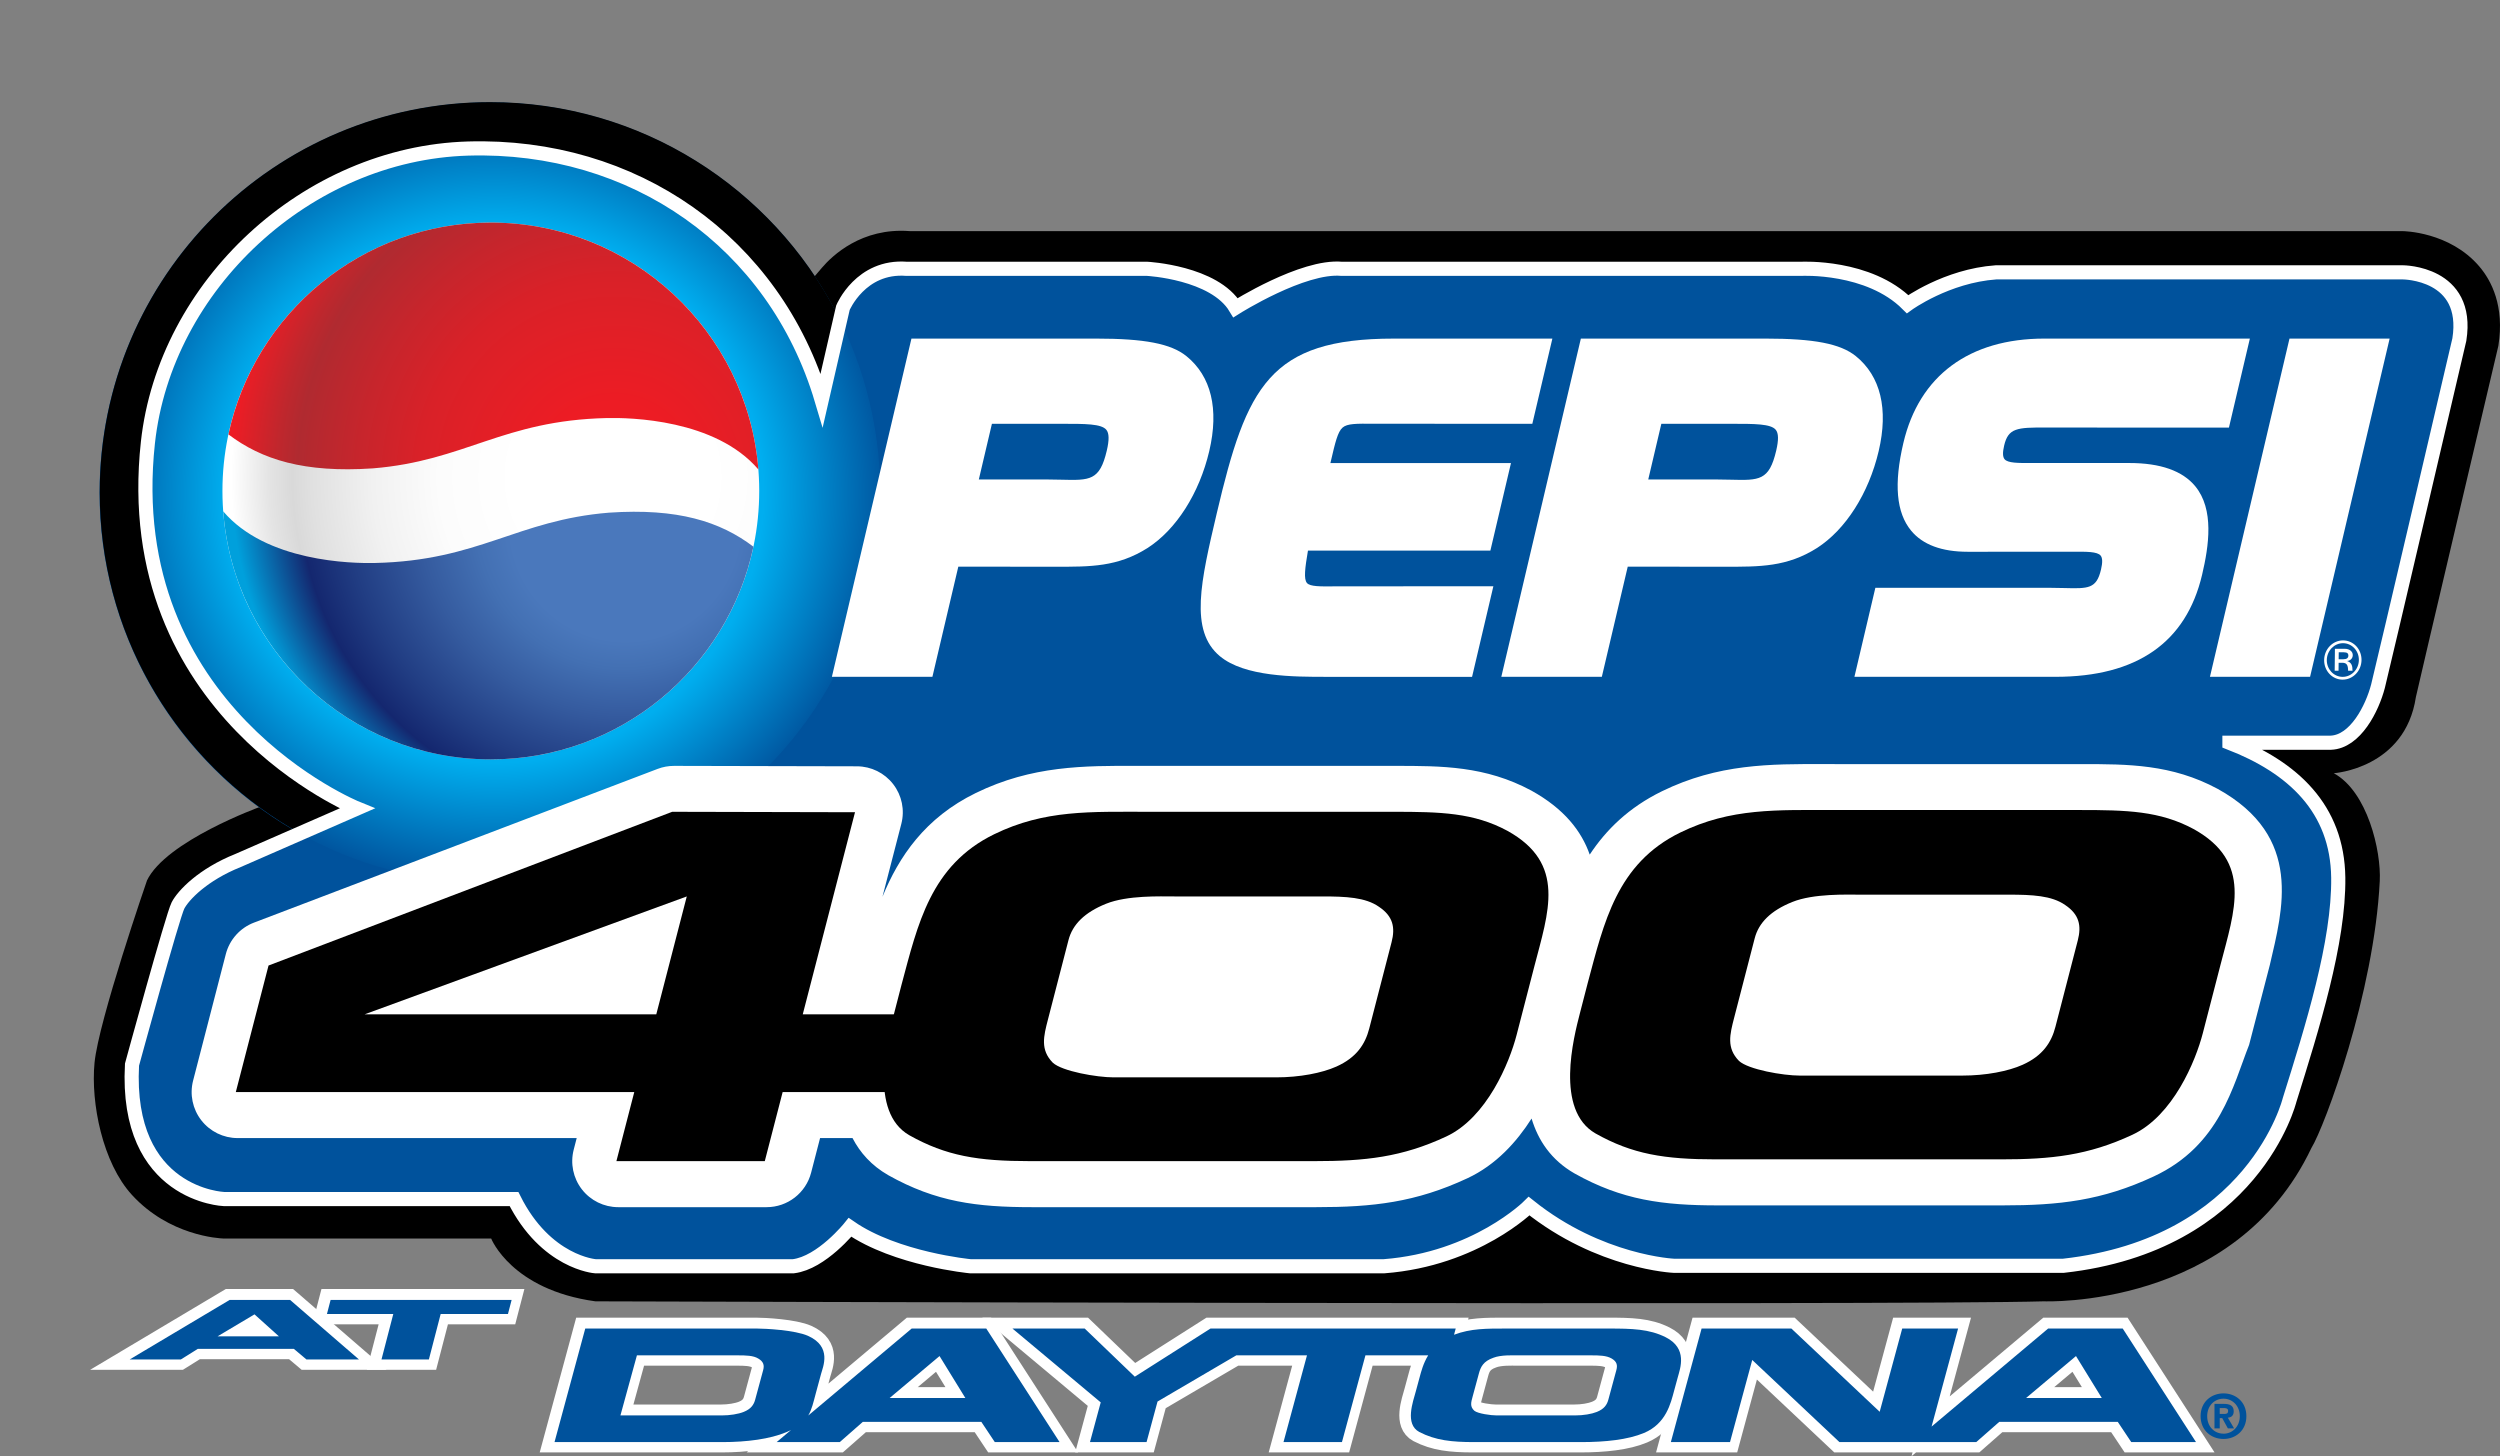
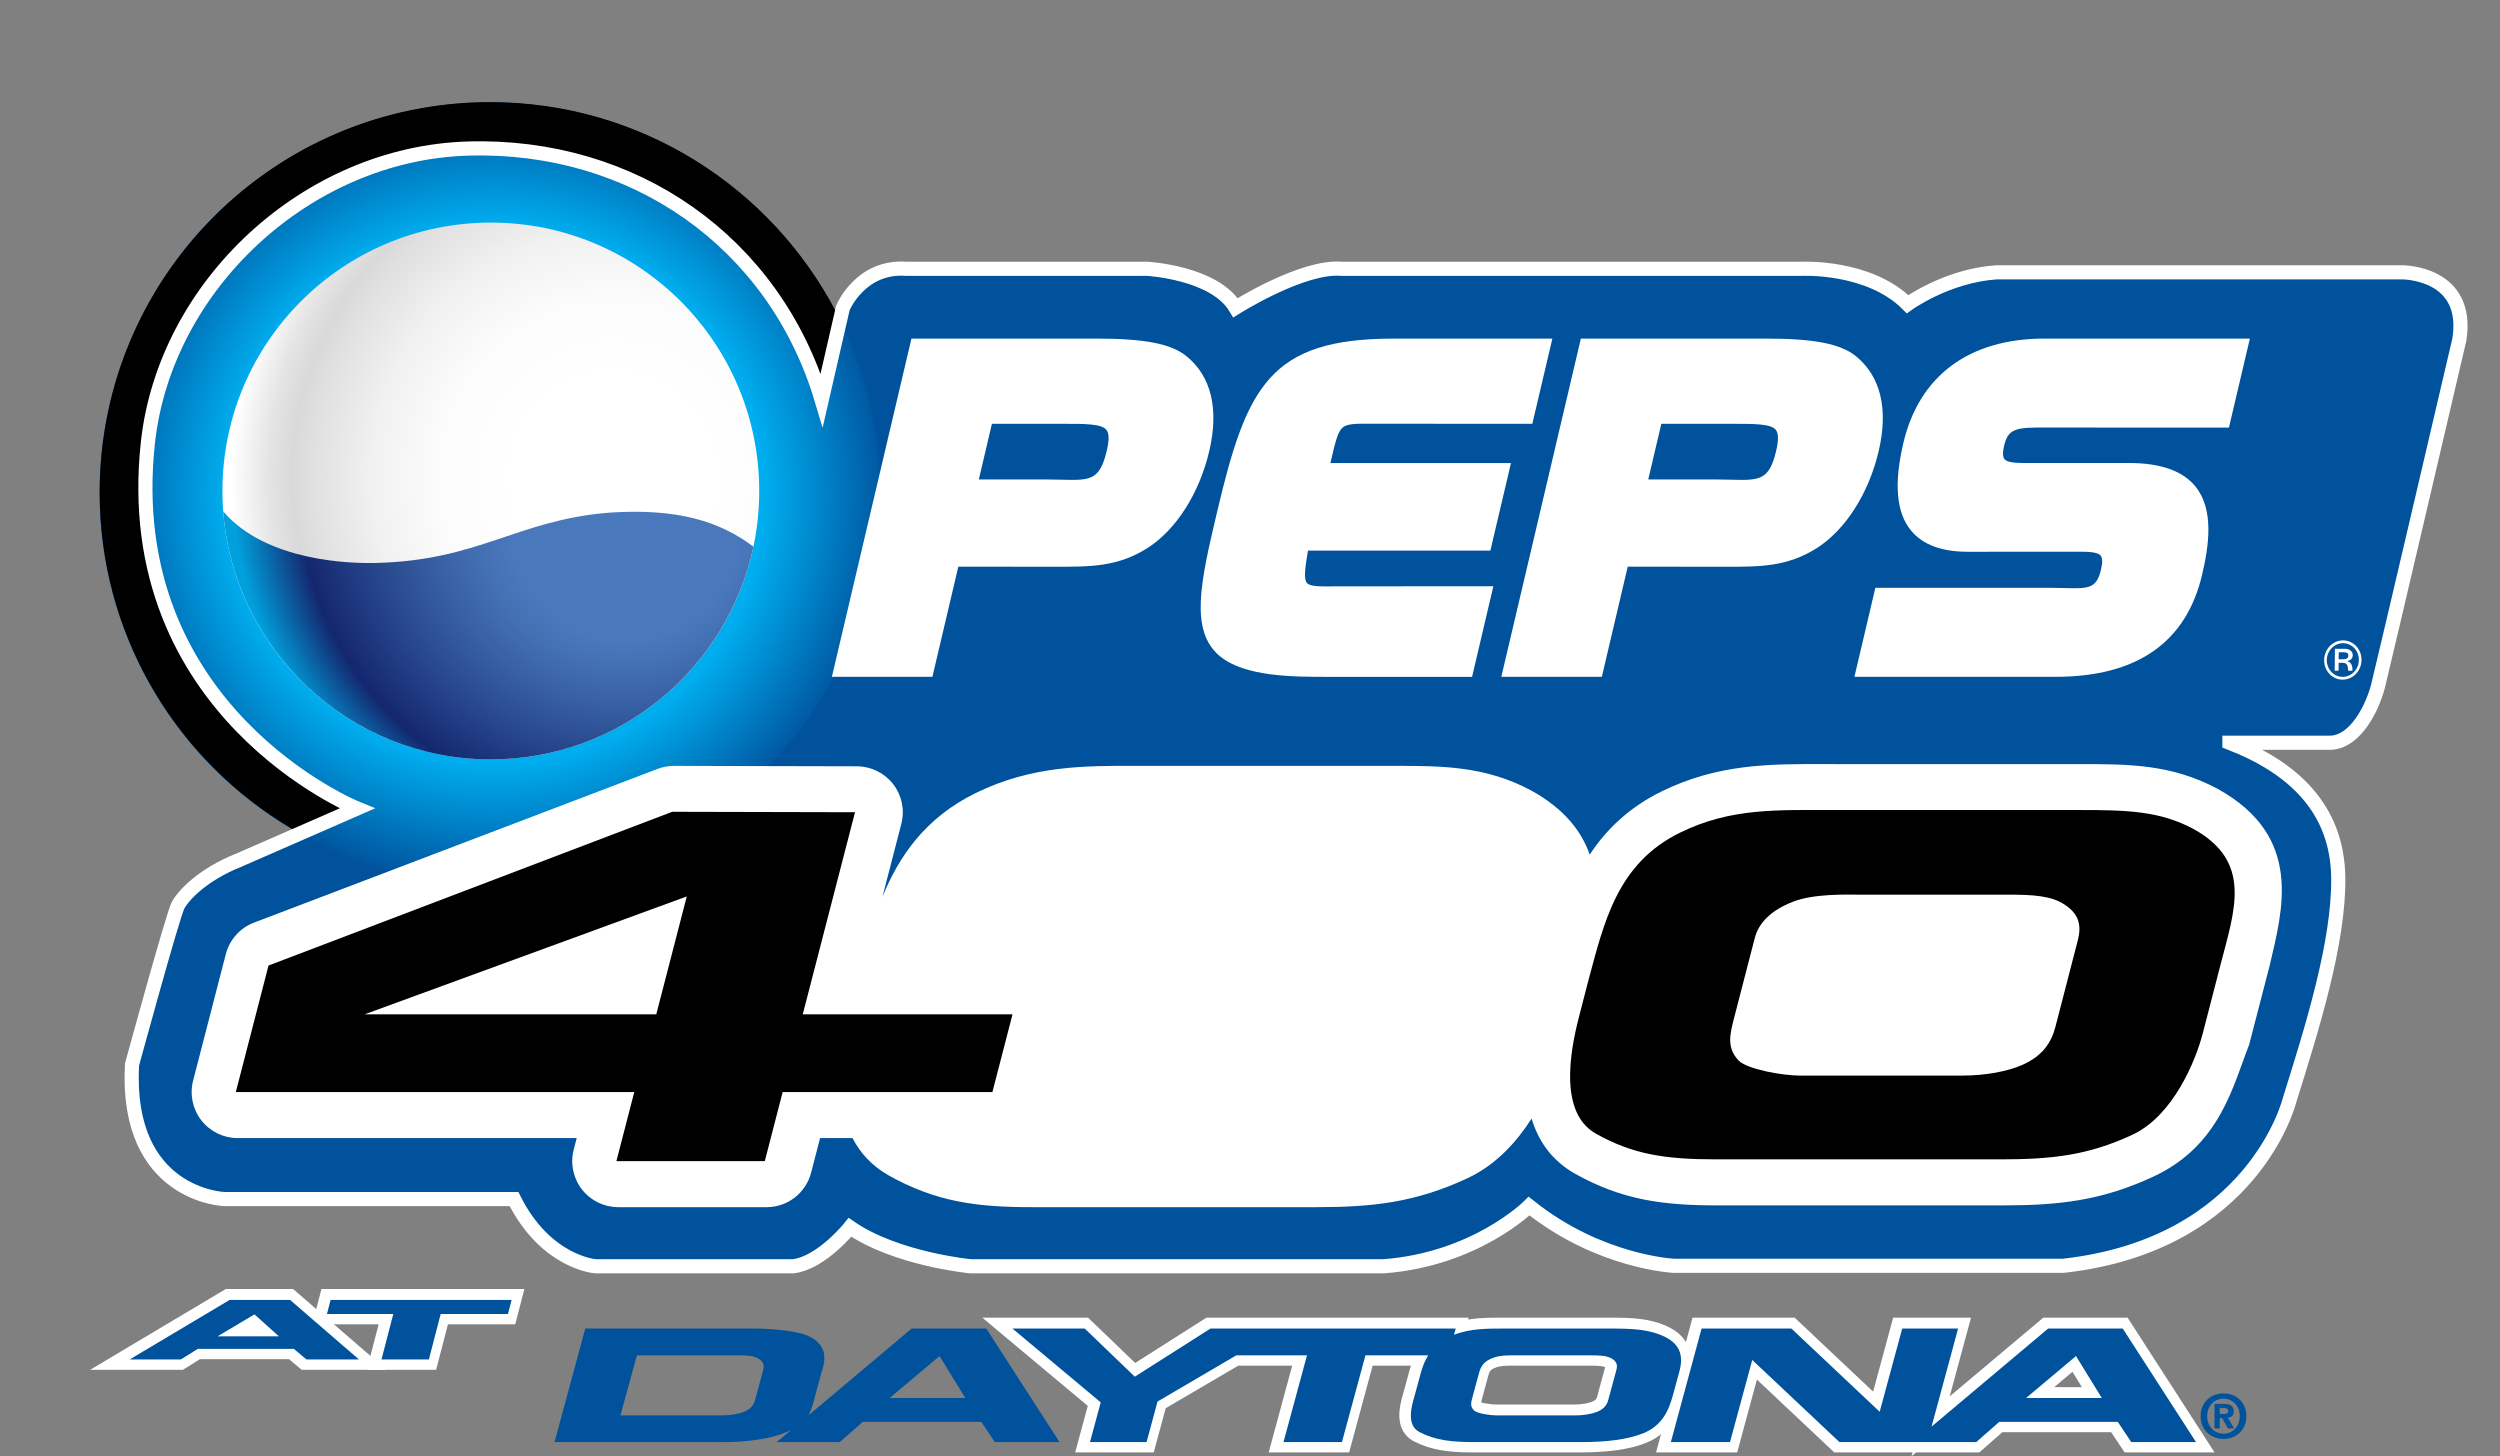
<svg xmlns="http://www.w3.org/2000/svg" xmlns:xlink="http://www.w3.org/1999/xlink" version="1.0" id="Layer_1" x="0px" y="0px" width="414.546px" height="241.466px" viewBox="0 0 414.546 241.466" enable-background="new 0 0 414.546 241.466" xml:space="preserve">
  <rect x="0" y="0" width="414.546" height="241.466" fill="#808080" stroke="none" />
  <g>
-     <path d="M394.609,146.104c-0.933,18.54-9.09,40.614-11.349,44.28c-12.665,26.717-44.369,25.4-44.369,25.4   c-22.579,0.699-240.171,0-240.171,0c-13.929-1.926-17.271-10.408-17.271-10.408H37.138c-0.861-0.028-9.081-0.477-15.269-7.247   c-4.872-5.329-6.829-15.249-6.197-21.875c0.665-6.968,8.659-30.134,8.74-30.367l-0.062,0.157   c3.111-6.587,18.799-12.261,18.799-12.261l-2.269-1.877c-12.707-10.517-27.034-29.608-23.13-60.842   c2.465-20.629,23.126-51.952,59.647-53.698c8.453-0.41,37.475,0.319,56.087,26.926l1.306,1.868l1.476-1.736   c1.733-2.039,6.621-6.713,14.568-6.102l0.067,0.005h0.068h247.452c0.077,0,7.749,0.067,12.681,5.838   c2.023,2.368,4.217,6.573,3.177,13.162c-0.148,0.684-13.586,57.637-13.68,58.26c-1.787,11.848-13.614,12.629-13.614,12.629   C392.556,131.246,394.863,141.058,394.609,146.104z" />
    <path fill="#00529C" d="M369.683,123.157c10.556,4.081,17.896,10.932,18.043,22.361c0.139,10.703-4.326,24.944-8.072,36.883   c0,0-5.865,23.974-37.537,27.493h-64.515c0,0-12.315-0.514-24.046-9.898c0,0-8.798,8.798-24.046,9.971h-68.621   c0,0-12.316-1.173-19.941-6.451c0,0-4.692,5.865-9.384,6.451H98.72c0,0-8.211-0.586-13.489-11.143H37.138   c0,0-16.422-0.587-15.25-22.287c0,0,6.745-24.699,7.625-26.394c0.88-1.693,4.106-5.114,9.97-7.46l19.729-8.624   c0,0-39.557-15.998-34.685-60.682c2.835-26.001,26.306-47.95,53.079-48.745c27.37-0.814,50.83,15.413,58.65,41.707l3.519-15.314   c0,0,2.932-7.038,10.557-6.452h39.882c0,0,11.144,0.586,14.663,6.452c0,0,11.143-7.038,17.595-6.452h76.246   c0,0,11.143-0.586,17.595,5.865c0,0,6.45-4.692,14.662-5.279h67.447c0,0,11.144,0,9.384,11.144c0,0-12.842,54.993-13.49,57.477   c-0.952,3.659-3.738,9.23-7.843,9.376H369.683z" />
    <g>
      <path fill="#00529C" d="M191.263,63.524c-2.568-2.058-6.907-2.897-14.978-2.897h-30.603l-13.192,56.085h16.668l4.296-18.263    l16.129,0.004c5.761,0.02,10.311,0.036,15.254-3.104c4.758-3.057,8.582-9.064,10.23-16.068    C196.707,72.307,195.393,66.859,191.263,63.524z M178.072,79.216c-1.169,4.973-2.777,4.932-7.548,4.811    c-0.753-0.019-1.607-0.04-2.523-0.04h-11.144l2.171-9.229l11.49-0.001c4.011-0.003,6.661-0.004,7.482,0.993    C178.471,76.321,178.494,77.422,178.072,79.216z" />
      <path fill="#00529C" d="M302.265,63.524c-2.568-2.058-6.908-2.897-14.979-2.897h-30.602l-13.192,56.085h16.667l4.297-18.263    l16.128,0.004c5.762,0.02,10.311,0.036,15.254-3.104c4.758-3.057,8.584-9.064,10.23-16.068    C307.708,72.307,306.394,66.859,302.265,63.524z M289.073,79.216c-1.169,4.973-2.775,4.932-7.548,4.811    c-0.753-0.019-1.606-0.04-2.521-0.04h-11.145l2.169-9.229l11.49-0.001c4.012-0.003,6.662-0.004,7.483,0.993    C289.472,76.321,289.495,77.422,289.073,79.216z" />
      <path fill="#00529C" d="M216.196,101.708c-2.739,0.033-4.392,0.053-4.924-0.548c-0.565-0.638-0.335-2.463,0.161-5.376h30.249    l3.415-14.521h-29.94l0.066-0.282c0.736-3.162,1.143-4.904,1.957-5.604c0.78-0.672,2.262-0.659,5.217-0.632l26.24,0.012    l3.325-14.13h-26.296c-20.597,0-24.404,7.923-29.336,28.892c-2.665,11.329-4.589,19.514,0.485,23.757    c4.112,3.439,12.294,3.438,17.709,3.436h24.122l3.535-15.023L216.196,101.708z" />
      <path fill="#00529C" d="M333.547,60.627c-12.455,0-20.76,6.145-23.384,17.303c-1.599,6.796-1.181,11.552,1.278,14.542    c1.915,2.327,5.075,3.507,9.392,3.507l17.299-0.006c2.428-0.019,4.183-0.032,4.736,0.635c0.32,0.386,0.342,1.145,0.066,2.319    c-0.755,3.206-2.104,3.17-6.107,3.066c-0.733-0.019-1.562-0.041-2.465-0.041h-28.845l-3.473,14.761h33.346    c13.486,0,21.666-5.693,24.306-16.921c1.133-4.815,2.027-10.835-1.138-14.681c-2.1-2.554-5.772-3.848-10.911-3.848l-16.262,0.001    c-2.185,0.007-3.909,0.013-4.445-0.634c-0.313-0.382-0.338-1.122-0.068-2.262c0.683-2.902,2.114-3.021,6.975-2.986l30.298,0.007    l3.472-14.761H333.547z" />
      <polygon fill="#00529C" points="374.189,60.627 360.997,116.712 377.602,116.712 390.794,60.627   " />
    </g>
    <g>
-       <path fill="#FFFFFF" stroke="#FFFFFF" stroke-width="3.518" d="M151.017,220.249l-17.154,14.427    c0.603-1.008,0.851-2.185,1.253-3.673l0.875-3.235c0.322-1.188,1.843-4.516-2.169-6.309c-2.146-0.954-7.079-1.21-8.474-1.21H96.89    l-5.098,18.831h27.838c4.072,0,7.894-0.512,10.562-1.629c0.295-0.124,0.562-0.249,0.816-0.375l-2.382,2.004h10.469l3.815-3.352    h19.658l2.233,3.352h10.74l-12.156-18.831H151.017z M126.392,227.138l-1.329,4.912c-0.228,0.838-0.688,1.536-1.905,2.024    c-0.87,0.35-2.251,0.582-3.647,0.582h-16.789l2.735-9.962h16.673c1.434,0,2.63,0.023,3.46,0.535    C126.459,225.742,126.606,226.347,126.392,227.138z M147.355,231.771l8.281-6.96l4.281,6.96H147.355z" />
      <path fill="#FFFFFF" stroke="#FFFFFF" stroke-width="3.518" d="M278.045,228.349c0.409-1.514,1.686-4.795-1.998-6.657    c-2.729-1.374-5.58-1.443-9.496-1.443h-16.867c-3.328,0-5.939-0.025-8.734,1.028l0.277-1.028h-28.796H204.2h-3.633l-12.552,7.983    l-8.307-7.983h-11.981l14.638,12.243l-1.783,6.588h9.383l1.821-6.727l13.063-7.658h11.719l-3.895,14.385h9.693l3.894-14.385    h10.402c-0.822,1.344-1.169,2.724-1.421,3.654l-0.617,2.281c-0.479,1.769-1.87,5.469,0.57,6.773    c2.685,1.396,5.4,1.676,9.083,1.676h17.797c3.955,0,7.707-0.396,10.373-1.514c3.674-1.536,4.433-4.91,5.006-7.029L278.045,228.349    z M267.866,227.138l-1.331,4.912c-0.226,0.838-0.687,1.536-1.904,2.024c-0.869,0.35-2.212,0.582-3.647,0.582h-12.95    c-0.969,0-3.136-0.302-3.707-0.769c-0.78-0.697-0.547-1.419-0.295-2.351l1.04-3.841c0.296-1.094,0.742-2.025,2.412-2.606    c1.256-0.489,3.247-0.396,4.062-0.396h12.098c1.434,0,2.591,0.023,3.461,0.535C267.971,225.742,268.079,226.347,267.866,227.138z" />
      <path fill="#FFFFFF" stroke="#FFFFFF" stroke-width="3.518" d="M351.83,220.249H339.46l-19.329,16.257l4.4-16.257h-9.266    l-3.737,13.804l-14.642-13.804H282l-5.098,18.831h9.81l3.686-13.617l14.459,13.617h12.216h2.362h8.105l3.815-3.352h19.658    l2.233,3.352h10.739L351.83,220.249z M335.8,231.771l8.281-6.96l4.28,6.96H335.8z" />
      <path fill="#FFFFFF" stroke="#FFFFFF" stroke-width="3.518" d="M37.921,215.503l-16.581,9.876h8.486l2.813-1.759h15.935    l2.089,1.759h8.707l-11.424-9.876H37.921z M35.913,221.546l6.133-3.65l4.05,3.65H35.913z" />
      <polygon fill="#FFFFFF" stroke="#FFFFFF" stroke-width="3.518" points="54.059,217.835 65.059,217.835 63.101,225.379     70.958,225.379 72.917,217.835 84.074,217.835 84.679,215.503 54.664,215.503   " />
    </g>
    <g>
      <defs>
        <circle id="SVGID_1_" cx="81.228" cy="81.689" r="64.724" />
      </defs>
      <clipPath id="SVGID_2_">
        <use xlink:href="#SVGID_1_" overflow="visible" />
      </clipPath>
      <g clip-path="url(#SVGID_2_)">
        <radialGradient id="SVGID_3_" cx="258.963" cy="-129.56" r="142.158" gradientTransform="matrix(0.57 0 0 0.57 -65.565 155.779)" gradientUnits="userSpaceOnUse">
          <stop offset="0" style="stop-color:#00AEEF" />
          <stop offset="0.55" style="stop-color:#00AEEF" />
          <stop offset="0.81" style="stop-color:#00529C" />
          <stop offset="1" style="stop-color:#00529C" />
        </radialGradient>
        <circle fill="url(#SVGID_3_)" stroke="#00529C" stroke-width="0.824" cx="81.398" cy="81.398" r="80.986" />
      </g>
      <radialGradient id="SVGID_4_" cx="440.571" cy="157.691" r="315.015" gradientTransform="matrix(0.201 0 0 0.204 13.097 46.951)" gradientUnits="userSpaceOnUse">
        <stop offset="0.25" style="stop-color:#FFFFFF" />
        <stop offset="0.455" style="stop-color:#FCFCFC" />
        <stop offset="0.629" style="stop-color:#F1F1F1" />
        <stop offset="0.79" style="stop-color:#E0E0E0" />
        <stop offset="0.84" style="stop-color:#D9D9D9" />
        <stop offset="0.901" style="stop-color:#E4E4E4" />
        <stop offset="1" style="stop-color:#FFFFFF" />
      </radialGradient>
      <circle clip-path="url(#SVGID_2_)" fill="url(#SVGID_4_)" cx="81.389" cy="81.413" r="44.505" />
      <radialGradient id="SVGID_5_" cx="440.571" cy="157.691" r="315.014" fx="455.136" fy="212.719" gradientTransform="matrix(0.201 0 0 0.204 13.097 46.951)" gradientUnits="userSpaceOnUse">
        <stop offset="0.3" style="stop-color:#4A78BC" />
        <stop offset="0.388" style="stop-color:#4370B3" />
        <stop offset="0.532" style="stop-color:#355B9F" />
        <stop offset="0.713" style="stop-color:#213D83" />
        <stop offset="0.83" style="stop-color:#14276F" />
        <stop offset="1" style="stop-color:#00A0DC" />
      </radialGradient>
      <path clip-path="url(#SVGID_2_)" fill="url(#SVGID_5_)" d="M100.98,85.009c-15.29,1.241-21.538,7.956-38.807,8.344    c-3.855,0.086-18.05-0.192-25.161-8.567c1.724,23.003,20.934,41.132,44.377,41.132c21.412,0,39.29-15.121,43.542-35.266    C119.425,86.475,112.368,84.235,100.98,85.009z" />
      <radialGradient id="SVGID_6_" cx="440.571" cy="157.691" r="315.014" gradientTransform="matrix(0.201 0 0 0.204 13.297 46.951)" gradientUnits="userSpaceOnUse">
        <stop offset="0.19" style="stop-color:#ED1C24" />
        <stop offset="0.42" style="stop-color:#DF2027" />
        <stop offset="0.512" style="stop-color:#D92128" />
        <stop offset="0.668" style="stop-color:#C7252C" />
        <stop offset="0.83" style="stop-color:#B02A30" />
        <stop offset="0.881" style="stop-color:#BF272D" />
        <stop offset="0.989" style="stop-color:#E71E26" />
        <stop offset="1" style="stop-color:#ED1C24" />
      </radialGradient>
-       <path clip-path="url(#SVGID_2_)" fill="url(#SVGID_6_)" d="M125.752,77.846c-1.818-22.91-20.985-40.937-44.363-40.937    c-21.359,0-39.202,15.05-43.51,35.123c5.505,4.169,12.56,6.406,23.94,5.633c15.289-1.242,21.538-7.956,38.807-8.345    C104.475,69.234,118.629,69.511,125.752,77.846z" />
    </g>
    <path fill="#FFFFFF" d="M367.726,130.807c-7.621-4.104-14.899-4.104-22.604-4.104h-40.406l-2.184-0.004   c-9.055-0.025-17.606-0.05-26.936,4.498c-5.524,2.696-9.282,6.404-11.992,10.513c-1.363-3.904-4.24-7.607-9.667-10.61   c-7.621-4.104-14.897-4.104-22.603-4.104h-40.406l-2.184-0.004c-9.054-0.025-17.606-0.05-26.936,4.499   c-8.417,4.109-12.759,10.554-15.481,17.213l3.13-12.103c0.59-2.28,0.093-4.706-1.348-6.569c-1.439-1.864-3.661-2.958-6.016-2.964   l-30.313-0.071c-0.933-0.002-1.858,0.167-2.731,0.499l-66.936,25.491c-2.31,0.879-4.049,2.824-4.668,5.216l-5.425,20.979   c-0.59,2.283-0.091,4.712,1.354,6.576c1.444,1.865,3.669,2.957,6.028,2.957h56.225l-0.497,1.924   c-0.591,2.283-0.091,4.711,1.353,6.576c1.444,1.865,3.67,2.957,6.029,2.957h24.604c3.476,0,6.511-2.352,7.381-5.717l1.485-5.74   h5.38c1.246,2.405,3.13,4.549,5.922,6.15c7.9,4.443,14.697,5.307,23.787,5.307h47.193c9.372,0,16.479-0.785,25.069-4.799   c4.727-2.205,8.172-6.03,10.631-9.896c1.078,3.583,3.217,6.863,7.106,9.094c7.9,4.443,14.697,5.307,23.786,5.307h47.194   c9.373,0,16.479-0.785,25.07-4.798c11.017-5.14,13.147-15.058,15.822-21.825l3.435-13.242   C378.48,150.894,382.047,138.731,367.726,130.807z" />
    <g>
      <path d="M129.778,181.081l-2.962,11.456h-24.604l2.962-11.456H39.103l5.425-20.979l66.936-25.491l30.313,0.072l-8.665,33.511    h34.782l-3.333,12.888H129.778z M113.88,148.645l-53.416,19.548h48.36L113.88,148.645z" />
-       <path d="M239.807,188.457c-7.358,3.436-13.463,4.08-21.842,4.08h-47.194c-8.59,0-13.883-0.859-19.993-4.295    c-6.742-3.867-3.632-15.896-2.576-19.979l1.296-5.012c2.679-9.953,4.792-19.762,15.352-24.917    c8.374-4.082,15.917-3.724,25.78-3.724h40.407c7.848,0,13.325,0.143,18.911,3.15c9.834,5.442,6.807,13.461,4.454,22.555    l-2.925,11.312C250.291,176.211,246.561,185.305,239.807,188.457z M230.748,156.234c0.628-2.434,0.261-4.295-2.09-5.871    c-2.242-1.576-5.494-1.718-9.417-1.718h-24.499c-2.333,0-7.792-0.215-11.344,1.217c-3.552,1.433-5.555,3.437-6.221,6.015    l-3.407,13.175c-0.723,2.793-1.296,5.013,0.8,7.16c1.539,1.433,7.324,2.435,10.082,2.435h26.938c3.923,0,7.609-0.716,10.008-1.789    c3.357-1.504,4.78-3.725,5.447-6.302L230.748,156.234z" />
      <path d="M353.594,188.162c-7.358,3.438-13.463,4.082-21.843,4.082h-47.193c-8.59,0-13.883-0.859-19.993-4.297    c-6.741-3.866-3.632-15.896-2.577-19.977l1.297-5.013c2.68-9.953,4.792-19.762,15.353-24.917    c8.372-4.082,15.915-3.723,25.779-3.723h40.405c7.849,0,13.327,0.143,18.911,3.151c9.835,5.441,6.807,13.46,4.456,22.554    l-2.926,11.313C364.078,175.917,360.348,185.011,353.594,188.162z M344.534,155.941c0.63-2.435,0.262-4.297-2.088-5.872    c-2.244-1.575-5.494-1.718-9.418-1.718h-24.5c-2.333,0-7.791-0.214-11.343,1.218c-3.554,1.432-5.556,3.437-6.222,6.014    l-3.408,13.175c-0.721,2.793-1.295,5.012,0.801,7.16c1.538,1.433,7.323,2.435,10.082,2.435h26.938    c3.924,0,7.608-0.716,10.007-1.79c3.358-1.504,4.782-3.723,5.447-6.301L344.534,155.941z" />
    </g>
    <g>
      <path fill="#FFFFFF" d="M196.715,59.041c-2.568-2.058-6.907-2.897-14.978-2.897h-30.603l-13.192,56.086h16.668l4.296-18.263    l16.128,0.004c5.761,0.02,10.311,0.035,15.254-3.104c4.758-3.057,8.583-9.063,10.23-16.068    C202.159,67.824,200.844,62.376,196.715,59.041z M183.523,74.733c-1.169,4.973-2.777,4.932-7.548,4.811    c-0.753-0.019-1.607-0.041-2.523-0.041h-11.145l2.171-9.229h11.49c4.012-0.003,6.661-0.004,7.482,0.992    C183.922,71.839,183.945,72.94,183.523,74.733z" />
      <path fill="#FFFFFF" d="M307.716,59.041c-2.569-2.058-6.908-2.897-14.979-2.897h-30.602l-13.191,56.086h16.668l4.296-18.263    l16.128,0.004c5.762,0.02,10.311,0.035,15.255-3.104c4.758-3.057,8.582-9.063,10.229-16.068    C313.16,67.824,311.845,62.376,307.716,59.041z M294.525,74.733c-1.169,4.973-2.776,4.932-7.548,4.811    c-0.754-0.019-1.607-0.041-2.523-0.041H273.31l2.17-9.229h11.49c4.011-0.003,6.661-0.004,7.482,0.992    C294.923,71.839,294.947,72.94,294.525,74.733z" />
      <path fill="#FFFFFF" d="M221.646,97.226c-2.737,0.033-4.392,0.053-4.923-0.548c-0.564-0.638-0.335-2.462,0.16-5.376h30.249    l3.416-14.521h-29.941l0.066-0.282c0.737-3.162,1.143-4.903,1.957-5.603c0.779-0.672,2.263-0.659,5.217-0.633l26.24,0.012    l3.325-14.13h-26.297c-20.596,0-24.403,7.923-29.334,28.893c-2.666,11.329-4.59,19.514,0.484,23.758    c4.112,3.439,12.295,3.438,17.709,3.436h24.123l3.533-15.023L221.646,97.226z" />
      <path fill="#FFFFFF" d="M339,56.144c-12.455,0-20.761,6.145-23.385,17.303c-1.599,6.796-1.18,11.553,1.279,14.541    c1.915,2.328,5.075,3.507,9.392,3.507l17.299-0.006c2.427-0.019,4.182-0.032,4.735,0.635c0.321,0.387,0.343,1.146,0.065,2.32    c-0.754,3.205-2.103,3.17-6.105,3.065c-0.733-0.019-1.563-0.041-2.465-0.041h-28.846l-3.472,14.761h33.346    c13.486,0,21.664-5.693,24.305-16.922c1.134-4.815,2.027-10.836-1.137-14.681c-2.102-2.553-5.772-3.849-10.911-3.849    l-16.264,0.001c-2.183,0.007-3.907,0.014-4.443-0.634c-0.315-0.382-0.338-1.122-0.069-2.262c0.682-2.903,2.113-3.021,6.976-2.986    l30.298,0.007l3.471-14.761H339z" />
-       <polygon fill="#FFFFFF" points="379.64,56.144 366.449,112.23 383.053,112.23 396.246,56.144   " />
    </g>
    <g>
      <path fill-rule="evenodd" clip-rule="evenodd" d="M52.729,130.575c3.85,2.368,6.515,3.453,6.515,3.453l-9.507,4.156    c-1.095-0.612-2.167-1.258-3.221-1.931c-18.019-11.49-29.979-31.64-29.979-54.595c0-35.745,28.978-64.724,64.723-64.724    c25.034,0,46.732,14.222,57.499,35.018c0.192,0.371,0.387,0.741,0.572,1.117l-3.042,13.239c-0.931-3.131-2.091-6.115-3.446-8.949    c-10.024-20.964-31.094-33.475-55.205-32.758c-26.772,0.796-50.243,22.744-53.078,48.745    C20.95,106.454,41.719,123.802,52.729,130.575z" />
    </g>
    <path fill="none" stroke="#FFFFFF" stroke-width="2.346" d="M369.683,123.157c10.556,4.081,17.896,10.932,18.043,22.361   c0.139,10.703-4.326,24.944-8.072,36.883c0,0-5.865,23.974-37.537,27.493h-64.515c0,0-12.315-0.514-24.046-9.898   c0,0-8.798,8.798-24.046,9.971h-68.621c0,0-12.316-1.173-19.941-6.451c0,0-4.692,5.865-9.384,6.451H98.72   c0,0-8.211-0.586-13.489-11.143H37.138c0,0-16.422-0.587-15.25-22.287c0,0,6.745-24.699,7.625-26.394   c0.88-1.693,4.106-5.114,9.97-7.46l19.729-8.624c0,0-39.557-15.998-34.685-60.682c2.835-26.001,26.306-47.95,53.079-48.745   c27.37-0.814,50.83,15.413,58.65,41.707l3.519-15.314c0,0,2.932-7.038,10.557-6.452h39.882c0,0,11.144,0.586,14.663,6.452   c0,0,11.143-7.038,17.595-6.452h76.246c0,0,11.143-0.586,17.595,5.865c0,0,6.45-4.692,14.662-5.279h67.447   c0,0,11.144,0,9.384,11.144c0,0-12.842,54.993-13.49,57.477c-0.952,3.659-3.738,9.23-7.843,9.376H369.683z" />
    <g>
      <g>
        <path fill="#FFFFFF" d="M387.132,111.218h0.641l0.014-1.319h0.598c0.772,0,0.958,0.4,0.974,1.319h0.729     c-0.001-0.763-0.107-1.328-0.875-1.601V109.6c0.503-0.046,0.914-0.41,0.92-0.964c0.006-0.601-0.527-1.055-1.332-1.055h-1.628     L387.132,111.218z M387.806,108.163h0.867c0.553,0,0.733,0.218,0.729,0.528c-0.005,0.409-0.248,0.626-0.847,0.626h-0.763     L387.806,108.163z M385.386,109.445c-0.021,1.807,1.352,3.255,3.064,3.255s3.116-1.448,3.134-3.255     c0.02-1.808-1.352-3.256-3.064-3.256C386.809,106.189,385.405,107.637,385.386,109.445z M385.827,109.445     c0.017-1.546,1.225-2.792,2.688-2.792s2.646,1.246,2.629,2.792c-0.018,1.545-1.225,2.792-2.688,2.792     S385.81,110.99,385.827,109.445z" />
      </g>
    </g>
    <g>
      <path fill="#00529C" d="M151.173,220.296l-17.154,14.427c0.603-1.008,0.851-2.185,1.253-3.673l0.876-3.235    c0.322-1.188,1.843-4.517-2.169-6.309c-2.146-0.954-7.078-1.21-8.474-1.21H97.046l-5.097,18.83h27.838    c4.072,0,7.894-0.512,10.562-1.629c0.295-0.123,0.562-0.248,0.817-0.374l-2.382,2.003h10.468l3.815-3.352h19.658l2.233,3.352    h10.74l-12.156-18.83H151.173z M126.548,227.186l-1.329,4.911c-0.228,0.838-0.688,1.537-1.905,2.025    c-0.87,0.35-2.251,0.582-3.647,0.582h-16.789l2.735-9.963h16.672c1.435,0,2.63,0.023,3.46,0.535    C126.616,225.79,126.762,226.394,126.548,227.186z M147.511,231.818l8.282-6.959l4.281,6.959H147.511z" />
      <path fill="#00529C" d="M278.202,228.396c0.41-1.513,1.686-4.795-1.998-6.656c-2.73-1.373-5.58-1.443-9.497-1.443h-16.865    c-3.328,0-5.94-0.025-8.735,1.027l0.278-1.027h-28.797h-8.231h-3.633l-12.552,7.983l-8.307-7.983h-11.981l14.637,12.243    l-1.783,6.587h9.383l1.821-6.727l13.063-7.658h11.718l-3.894,14.385h9.692l3.895-14.385h10.403    c-0.823,1.344-1.17,2.725-1.422,3.654l-0.618,2.281c-0.479,1.77-1.869,5.471,0.57,6.773c2.685,1.396,5.401,1.676,9.085,1.676    h17.797c3.953,0,7.706-0.395,10.373-1.513c3.673-1.536,4.432-4.911,5.004-7.029L278.202,228.396z M268.022,227.186l-1.33,4.911    c-0.227,0.838-0.688,1.537-1.904,2.025c-0.871,0.35-2.213,0.582-3.648,0.582H248.19c-0.971,0-3.138-0.303-3.708-0.769    c-0.781-0.698-0.547-1.419-0.295-2.351l1.041-3.84c0.295-1.094,0.741-2.026,2.411-2.607c1.256-0.489,3.248-0.396,4.062-0.396    h12.097c1.435,0,2.592,0.023,3.461,0.535C268.128,225.79,268.236,226.394,268.022,227.186z" />
      <path fill="#00529C" d="M351.987,220.296h-12.369l-19.329,16.257l4.399-16.257h-9.266l-3.736,13.803l-14.643-13.803h-14.889    l-5.097,18.83h9.81l3.686-13.617l14.46,13.617h12.215h2.363h8.105l3.814-3.352h19.658l2.233,3.352h10.739L351.987,220.296z     M335.956,231.818l8.282-6.959l4.28,6.959H335.956z" />
      <path fill="#00529C" d="M38.077,215.552l-16.581,9.875h8.486l2.813-1.759h15.935l2.089,1.759h8.707l-11.424-9.875H38.077z     M36.069,221.593l6.133-3.648l4.05,3.648H36.069z" />
      <polygon fill="#00529C" points="54.215,217.882 65.215,217.882 63.257,225.427 71.115,225.427 73.073,217.882 84.23,217.882     84.836,215.552 54.82,215.552   " />
    </g>
    <path fill="#00529C" d="M368.702,238.608c-2.011,0-3.801-1.391-3.801-3.78c0-2.391,1.79-3.78,3.801-3.78c2,0,3.789,1.39,3.789,3.78   C372.491,237.217,370.702,238.608,368.702,238.608z M368.702,231.927c-1.5,0-2.71,1.16-2.71,2.9s1.21,2.91,2.71,2.899v0.011   c1.46,0,2.699-1.17,2.699-2.91S370.162,231.927,368.702,231.927z M368.071,236.858h-0.869v-4.07h1.52c1.05,0,1.67,0.3,1.67,1.229   c0,0.75-0.439,1.021-0.979,1.061l1.04,1.78h-1.03l-0.94-1.71h-0.41V236.858z M368.841,234.458c0.39,0,0.62-0.08,0.62-0.53   c0-0.42-0.45-0.45-0.78-0.45h-0.61v0.98H368.841z" />
  </g>
</svg>